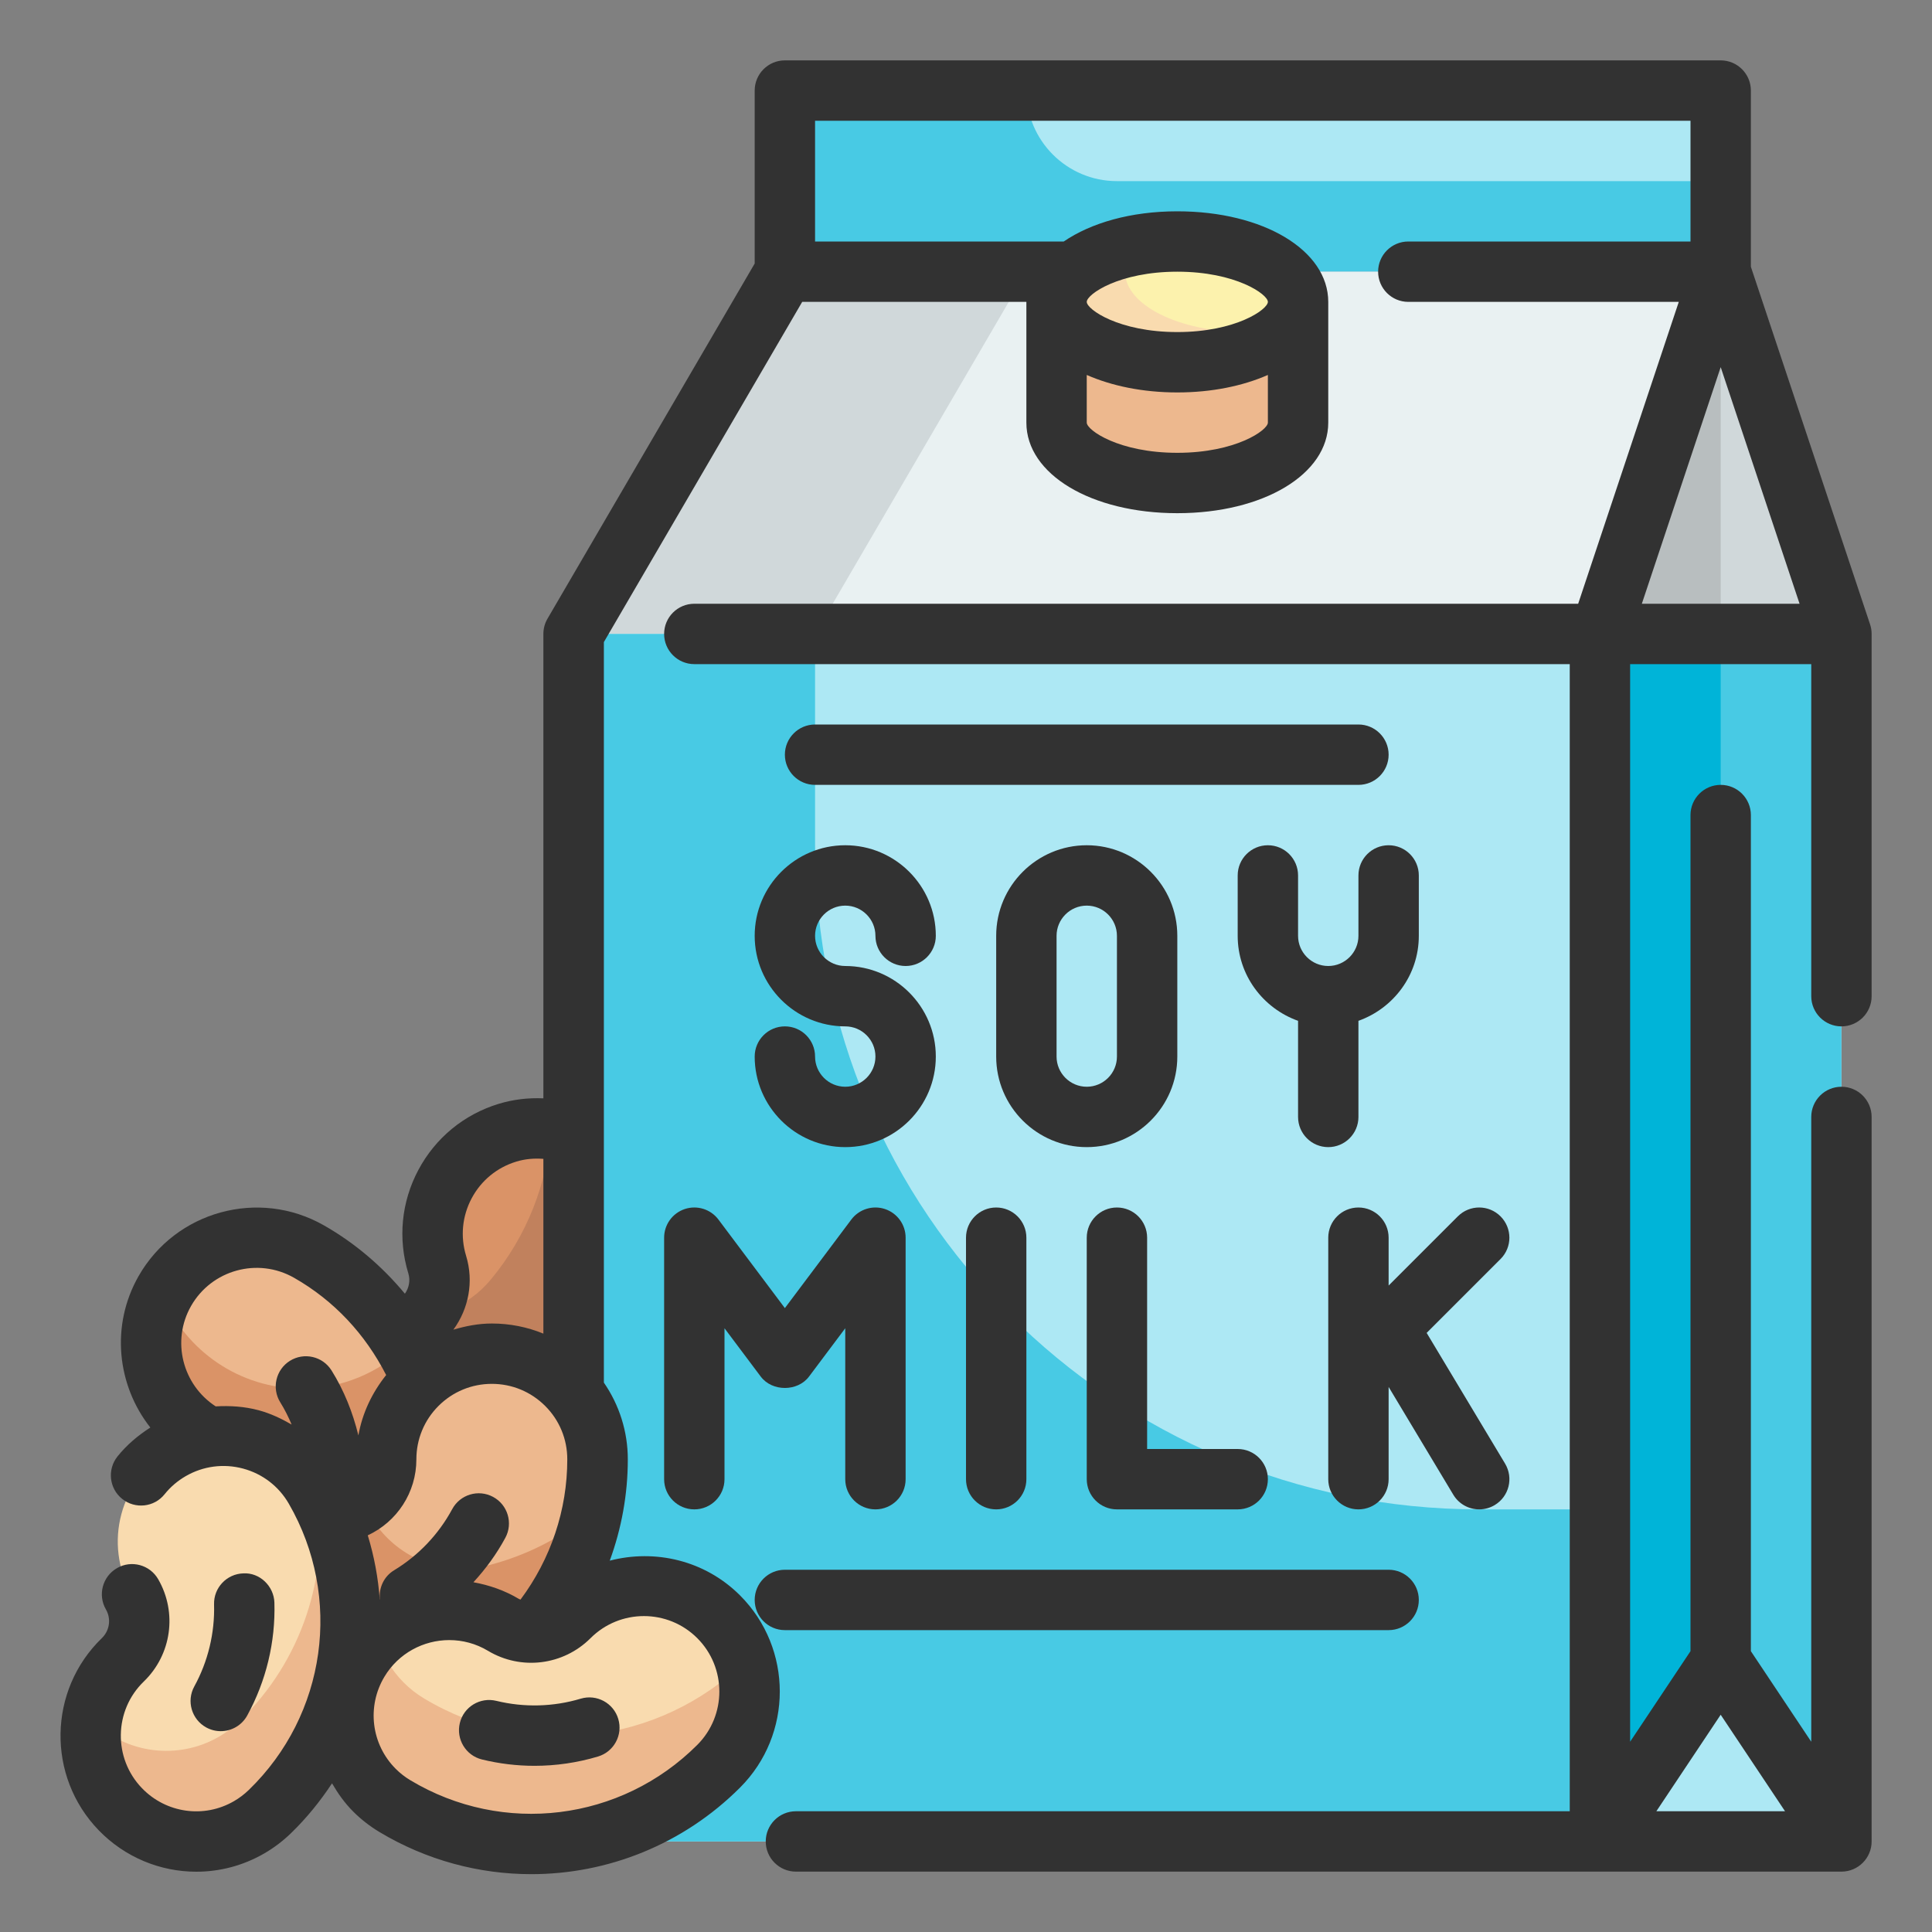
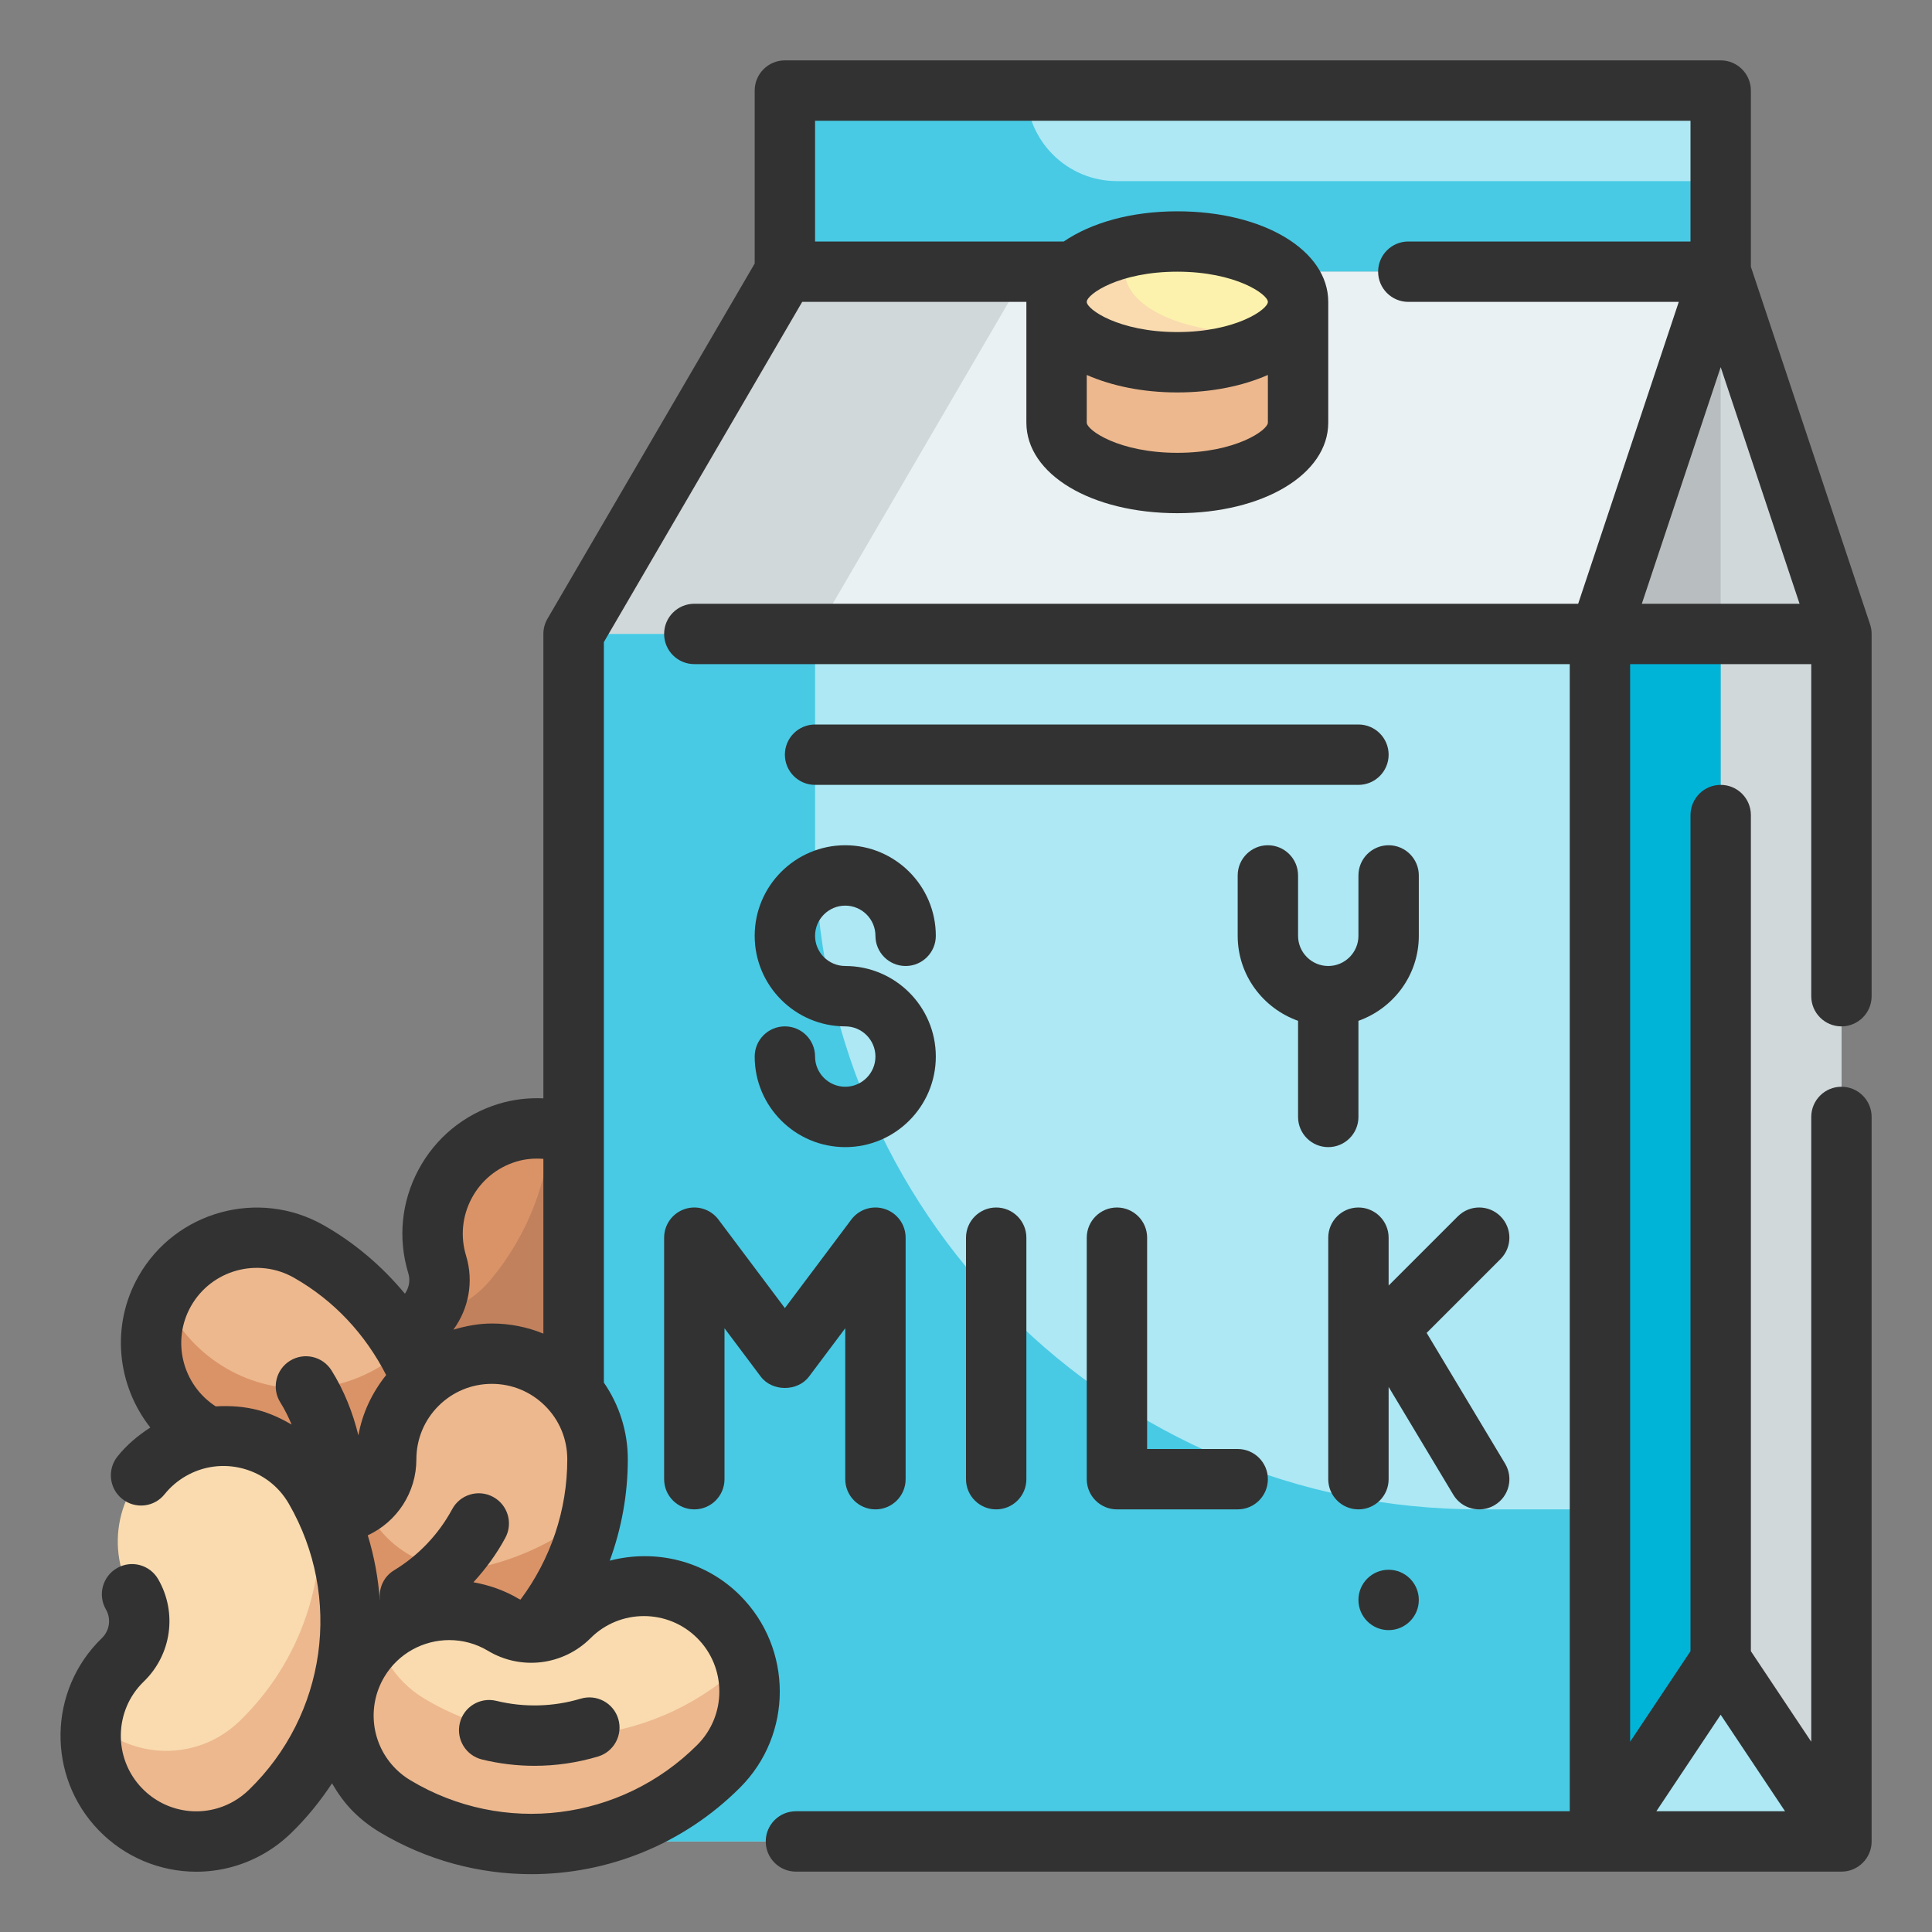
<svg xmlns="http://www.w3.org/2000/svg" id="Fill_Outline" height="512" viewBox="0 0 64 64" width="512">
  <rect x="0" y="0" width="64" height="64" fill="#808080" stroke="none" />
  <g id="Color">
    <g>
      <g>
        <g>
          <path d="m16.52 50.288c-1.5.458-3.174-.141-4.019-1.546-.996-1.657-.46-3.807 1.196-4.803.702-.422 1.025-1.264.787-2.046-.564-1.849.477-3.805 2.326-4.369 1.848-.564 3.805.477 4.369 2.326 1.178 3.86-.416 8.009-3.874 10.089-.253.15-.516.267-.785.349z" fill="#da9367" />
        </g>
        <path d="m21.178 39.849c-.416-1.363-1.591-2.282-2.919-2.447-.128 1.783-.793 3.533-2.003 4.988-.188.226-.399.423-.626.589-.465.341-1.001.552-1.554.634-.112.121-.233.237-.38.326-1.656.996-2.192 3.146-1.196 4.803.844 1.405 2.519 2.004 4.019 1.546.269-.082.533-.198.785-.35 3.459-2.08 5.053-6.229 3.874-10.089z" fill="#c1815d" />
      </g>
      <g>
        <path d="m26 3h31v6h-31z" fill="#ade8f4" />
        <path d="m37 6c-1.657 0-3-1.343-3-3h-8v6h31v-3z" fill="#48cae4" />
        <path d="m19 21 7-12h31l4 12v40h-42z" fill="#e9f1f2" />
        <g>
          <path d="m57 9 4 12v40h-8v-40z" fill="#d0d8da" />
          <g>
            <path d="m57 9v12 40h-4v-40z" fill="#b8bebf" />
          </g>
        </g>
        <g>
          <path d="m35 10c0-1.105 1.791-2 4-2s4 .895 4 2v4c0 1.105-1.791 2-4 2s-4-.895-4-2z" fill="#edb88e" />
          <ellipse cx="39" cy="10" fill="#fcf2ad" rx="4" ry="2" />
        </g>
-         <path d="m53 21h8v40h-8z" fill="#48cae4" />
        <path d="m34 9h-8l-7 12v40h8v-40z" fill="#d0d8da" />
        <path d="m19 21h34v40h-34z" fill="#ade8f4" />
        <path d="m49 50c-12.15 0-22-9.85-22-22v-7h-8v40h34v-11z" fill="#48cae4" />
        <path d="m41.268 11c-2.209 0-4-.895-4-2 0-.318.162-.615.427-.882-1.565.272-2.695 1.007-2.695 1.882 0 1.105 1.791 2 4 2 1.573 0 2.92-.458 3.573-1.118-.411.071-.845.118-1.305.118z" fill="#f9dbaf" />
        <path d="m53 21h4v40h-4z" fill="#00b4d8" />
        <path d="m61 61h-8l4-6z" fill="#ade8f4" />
      </g>
      <g>
        <path d="m14.014 52.247c-.776 1.363-2.404 2.077-3.983 1.636-1.861-.521-2.949-2.451-2.429-4.313.221-.789-.122-1.623-.833-2.028-1.68-.957-2.266-3.094-1.309-4.773.956-1.679 3.093-2.266 4.773-1.309 3.507 1.997 5.198 6.108 4.112 9.994-.08.283-.192.548-.331.793z" fill="#edb88e" />
        <path d="m10 46c-2.077 0-3.857-1.267-4.612-3.07-.834 1.653-.247 3.686 1.381 4.612.711.405 1.054 1.239.833 2.028-.52 1.862.567 3.792 2.429 4.313 1.579.442 3.207-.273 3.983-1.636.139-.244.251-.51.33-.793.664-2.375.286-4.83-.904-6.839-.897.853-2.104 1.385-3.44 1.385z" fill="#da9367" />
        <path d="m12.29 56.967c-1.568 0-2.995-1.061-3.393-2.652-.469-1.875.671-3.775 2.546-4.245.795-.199 1.35-.909 1.35-1.728 0-1.933 1.567-3.5 3.5-3.5s3.5 1.567 3.5 3.5c0 4.036-2.735 7.539-6.65 8.519-.286.072-.572.106-.853.106z" fill="#edb88e" />
        <path d="m16.143 51.862c-.285.071-.571.106-.853.105-1.411 0-2.701-.864-3.236-2.195-.182.132-.382.241-.611.298-1.875.469-3.015 2.37-2.546 4.245.397 1.59 1.824 2.652 3.393 2.652.281 0 .567-.034.853-.105 3.331-.833 5.801-3.496 6.466-6.757-.987.816-2.159 1.429-3.466 1.757z" fill="#da9367" />
        <path d="m8.248 60.533c-1.358.784-3.125.578-4.264-.6-1.343-1.389-1.307-3.605.082-4.949.589-.57.714-1.462.305-2.171-.967-1.674-.393-3.815 1.281-4.781s3.815-.393 4.781 1.281c2.018 3.495 1.401 7.897-1.5 10.702-.211.205-.442.378-.685.518z" fill="#f9dbaf" />
        <path d="m12.402 59.301c-1.109-1.109-1.367-2.868-.524-4.274.994-1.657 3.144-2.195 4.802-1.201.703.422 1.597.311 2.176-.267 1.367-1.367 3.583-1.367 4.95 0s1.367 3.583 0 4.95c-2.854 2.854-7.265 3.397-10.726 1.321-.253-.152-.479-.33-.678-.529z" fill="#f9dbaf" />
        <g fill="#edb88e">
          <path d="m10.52 49.478c.385 2.719-.515 5.535-2.586 7.538-.211.204-.442.377-.686.518-1.333.77-3.056.58-4.197-.542-.152 1.037.148 2.13.933 2.941 1.139 1.179 2.906 1.384 4.264.6.244-.141.474-.313.686-.518 2.855-2.762 3.492-7.069 1.586-10.537z" />
          <path d="m14.053 56.267c-.252-.151-.479-.329-.677-.528-.414-.414-.708-.918-.872-1.461-.235.219-.453.46-.626.749-.844 1.406-.585 3.165.524 4.274.199.199.425.377.677.528 3.461 2.076 7.872 1.533 10.726-1.321.939-.938 1.216-2.274.866-3.463-2.856 2.764-7.199 3.273-10.618 1.222z" />
        </g>
      </g>
    </g>
  </g>
  <g id="Outline_copy">
    <g fill="#323232">
      <path d="m61 34c.552 0 1-.448 1-1v-12c0-.107-.017-.214-.051-.316l-3.949-11.847v-5.837c0-.552-.448-1-1-1h-31c-.552 0-1 .448-1 1v5.73l-6.864 11.766c-.089.153-.136.327-.136.504v15.384c-.499-.022-.999.035-1.483.183-1.149.351-2.093 1.128-2.658 2.189s-.683 2.278-.332 3.428c.072.235.021.479-.114.672-.751-.905-1.657-1.681-2.686-2.266-2.154-1.227-4.909-.472-6.137 1.684-.933 1.64-.712 3.618.39 5.015-.412.264-.783.577-1.088.958-.345.431-.276 1.061.155 1.406.431.346 1.062.277 1.406-.155.193-.241.429-.443.701-.6.577-.333 1.251-.422 1.896-.25.645.173 1.184.586 1.518 1.165 1.789 3.098 1.242 6.998-1.328 9.483-.15.145-.315.269-.491.371-.993.575-2.246.398-3.045-.43-.958-.991-.932-2.577.059-3.534.92-.889 1.116-2.283.477-3.39-.277-.479-.888-.644-1.366-.366-.478.276-.642.888-.366 1.366.18.311.125.702-.134.952-1.783 1.725-1.831 4.579-.106 6.363.873.903 2.047 1.375 3.236 1.375.769 0 1.544-.198 2.247-.604.317-.183.613-.407.881-.665.526-.509.977-1.068 1.367-1.659.193.333.417.651.699.933.259.26.552.488.87.679 1.565.939 3.305 1.397 5.032 1.397 2.527 0 5.027-.98 6.916-2.869 1.754-1.754 1.754-4.609 0-6.364-1.169-1.169-2.822-1.541-4.317-1.152.391-1.068.598-2.203.598-3.356 0-.922-.281-1.799-.793-2.543v-24.53l6.57-11.27h7.426v4c0 1.71 2.149 3 5 3s5-1.29 5-3v-4c0-1.71-2.149-3-5-3-1.54 0-2.859.384-3.762 1h-8.238v-4h29v4h-9.348c-.552 0-1 .448-1 1s.448 1 1 1h8.96l-3.333 10h-29.279c-.552 0-1 .448-1 1s.448 1 1 1h29v38h-25.634c-.552 0-1 .448-1 1s.448 1 1 1h34.634c.552 0 1-.448 1-1v-24c0-.552-.448-1-1-1s-1 .448-1 1v20.697l-2-3v-27.697c0-.552-.448-1-1-1s-1 .448-1 1v27.697l-2 3v-35.697h6v11c0 .552.448 1 1 1zm-45.376 5.696c.314-.589.838-1.021 1.478-1.216.291-.089.595-.115.898-.091v5.789c-.534-.219-1.111-.335-1.706-.335h-.001-.001c-.44 0-.863.083-1.273.204.504-.69.683-1.588.421-2.447-.195-.638-.129-1.314.184-1.904zm1.619 13.292c-.016-.008-.034-.01-.049-.019-.479-.287-.992-.461-1.511-.555.409-.445.768-.936 1.057-1.472.262-.486.081-1.093-.405-1.355-.487-.263-1.093-.081-1.355.405-.45.834-1.116 1.535-1.926 2.026-.343.208-.51.589-.469.963l-.005.003c-.053-.715-.184-1.426-.397-2.124.967-.449 1.61-1.419 1.61-2.518 0-.668.26-1.296.732-1.768s1.1-.732 1.767-.732h.001c.667 0 1.294.26 1.767.732s.732 1.1.732 1.768c.001 1.677-.549 3.305-1.549 4.646zm-8.676-6.272c-.471-.126-.949-.155-1.422-.128-1.1-.715-1.474-2.17-.816-3.325.682-1.198 2.209-1.619 3.41-.936 1.333.759 2.364 1.875 3.053 3.223-.469.587-.79 1.264-.92 1.999-.185-.757-.474-1.487-.89-2.152-.293-.468-.91-.61-1.378-.318s-.611.91-.318 1.378c.146.234.268.481.375.733-.343-.198-.702-.369-1.094-.474zm14.531 7.55c.975.975.975 2.561 0 3.536-2.529 2.53-6.438 3.012-9.504 1.171-.178-.106-.341-.234-.485-.378-.812-.812-.965-2.066-.374-3.052.468-.781 1.298-1.213 2.148-1.213.438 0 .88.114 1.282.355 1.096.657 2.493.485 3.397-.418.975-.976 2.562-.976 3.536-.001zm15.902-39.266c-1.936 0-3-.751-3-1v-1.579c.826.362 1.851.579 3 .579s2.174-.217 3-.579v1.579c0 .249-1.064 1-3 1zm0-6c1.936 0 3 .751 3 1s-1.064 1-3 1-3-.751-3-1 1.064-1 3-1zm18 47.803 2.132 3.197h-4.263zm0-44.641 2.613 7.838h-5.225z" />
      <path d="m28 36c-.551 0-1-.449-1-1 0-.552-.448-1-1-1s-1 .448-1 1c0 1.654 1.346 3 3 3s3-1.346 3-3-1.346-3-3-3c-.551 0-1-.449-1-1s.449-1 1-1 1 .449 1 1c0 .552.448 1 1 1s1-.448 1-1c0-1.654-1.346-3-3-3s-3 1.346-3 3 1.346 3 3 3c.551 0 1 .449 1 1s-.449 1-1 1z" />
-       <path d="m39 35v-4c0-1.654-1.346-3-3-3s-3 1.346-3 3v4c0 1.654 1.346 3 3 3s3-1.346 3-3zm-4 0v-4c0-.551.449-1 1-1s1 .449 1 1v4c0 .551-.449 1-1 1s-1-.449-1-1z" />
      <path d="m46 28c-.552 0-1 .448-1 1v2c0 .551-.449 1-1 1s-1-.449-1-1v-2c0-.552-.448-1-1-1s-1 .448-1 1v2c0 1.302.839 2.402 2 2.816v3.184c0 .552.448 1 1 1s1-.448 1-1v-3.184c1.161-.414 2-1.514 2-2.816v-2c0-.552-.448-1-1-1z" />
      <path d="m22.684 40.051c-.409.137-.684.518-.684.949v8c0 .552.448 1 1 1s1-.448 1-1v-5l1.2 1.6c.377.504 1.223.504 1.6 0l1.2-1.6v5c0 .552.448 1 1 1s1-.448 1-1v-8c0-.431-.275-.812-.684-.949-.407-.136-.858.005-1.116.349l-2.2 2.933-2.2-2.933c-.258-.344-.707-.485-1.116-.349z" />
      <path d="m33 40c-.552 0-1 .448-1 1v8c0 .552.448 1 1 1s1-.448 1-1v-8c0-.552-.448-1-1-1z" />
      <path d="m37 50h4c.552 0 1-.448 1-1s-.448-1-1-1h-3v-7c0-.552-.448-1-1-1s-1 .448-1 1v8c0 .552.448 1 1 1z" />
      <path d="m49.707 40.293c-.391-.391-1.023-.391-1.414 0l-2.293 2.293v-1.586c0-.552-.448-1-1-1s-1 .448-1 1v8c0 .552.448 1 1 1s1-.448 1-1v-3.056l2.143 3.571c.187.312.518.485.858.485.175 0 .353-.046.514-.143.474-.284.627-.898.343-1.372l-2.598-4.331 2.448-2.448c.39-.39.39-1.022-.001-1.413z" />
      <path d="m45 24h-18c-.552 0-1 .448-1 1s.448 1 1 1h18c.552 0 1-.448 1-1s-.448-1-1-1z" />
-       <path d="m26 54h20c.552 0 1-.448 1-1s-.448-1-1-1h-20c-.552 0-1 .448-1 1s.448 1 1 1z" />
-       <path d="m7.312 57.347c.354 0 .696-.188.878-.519.626-1.143.938-2.435.9-3.737-.016-.553-.491-1.003-1.028-.971-.552.016-.987.477-.971 1.028.027.947-.199 1.887-.655 2.718-.266.484-.088 1.092.396 1.358.152.083.317.123.48.123z" />
+       <path d="m26 54h20c.552 0 1-.448 1-1s-.448-1-1-1c-.552 0-1 .448-1 1s.448 1 1 1z" />
      <path d="m16.442 56.343c-.539-.131-1.078.196-1.209.733-.131.536.197 1.078.733 1.209.572.14 1.157.21 1.741.21.709 0 1.418-.103 2.103-.308.529-.159.829-.716.671-1.245s-.715-.83-1.245-.671c-.909.272-1.875.296-2.794.072z" />
    </g>
  </g>
</svg>